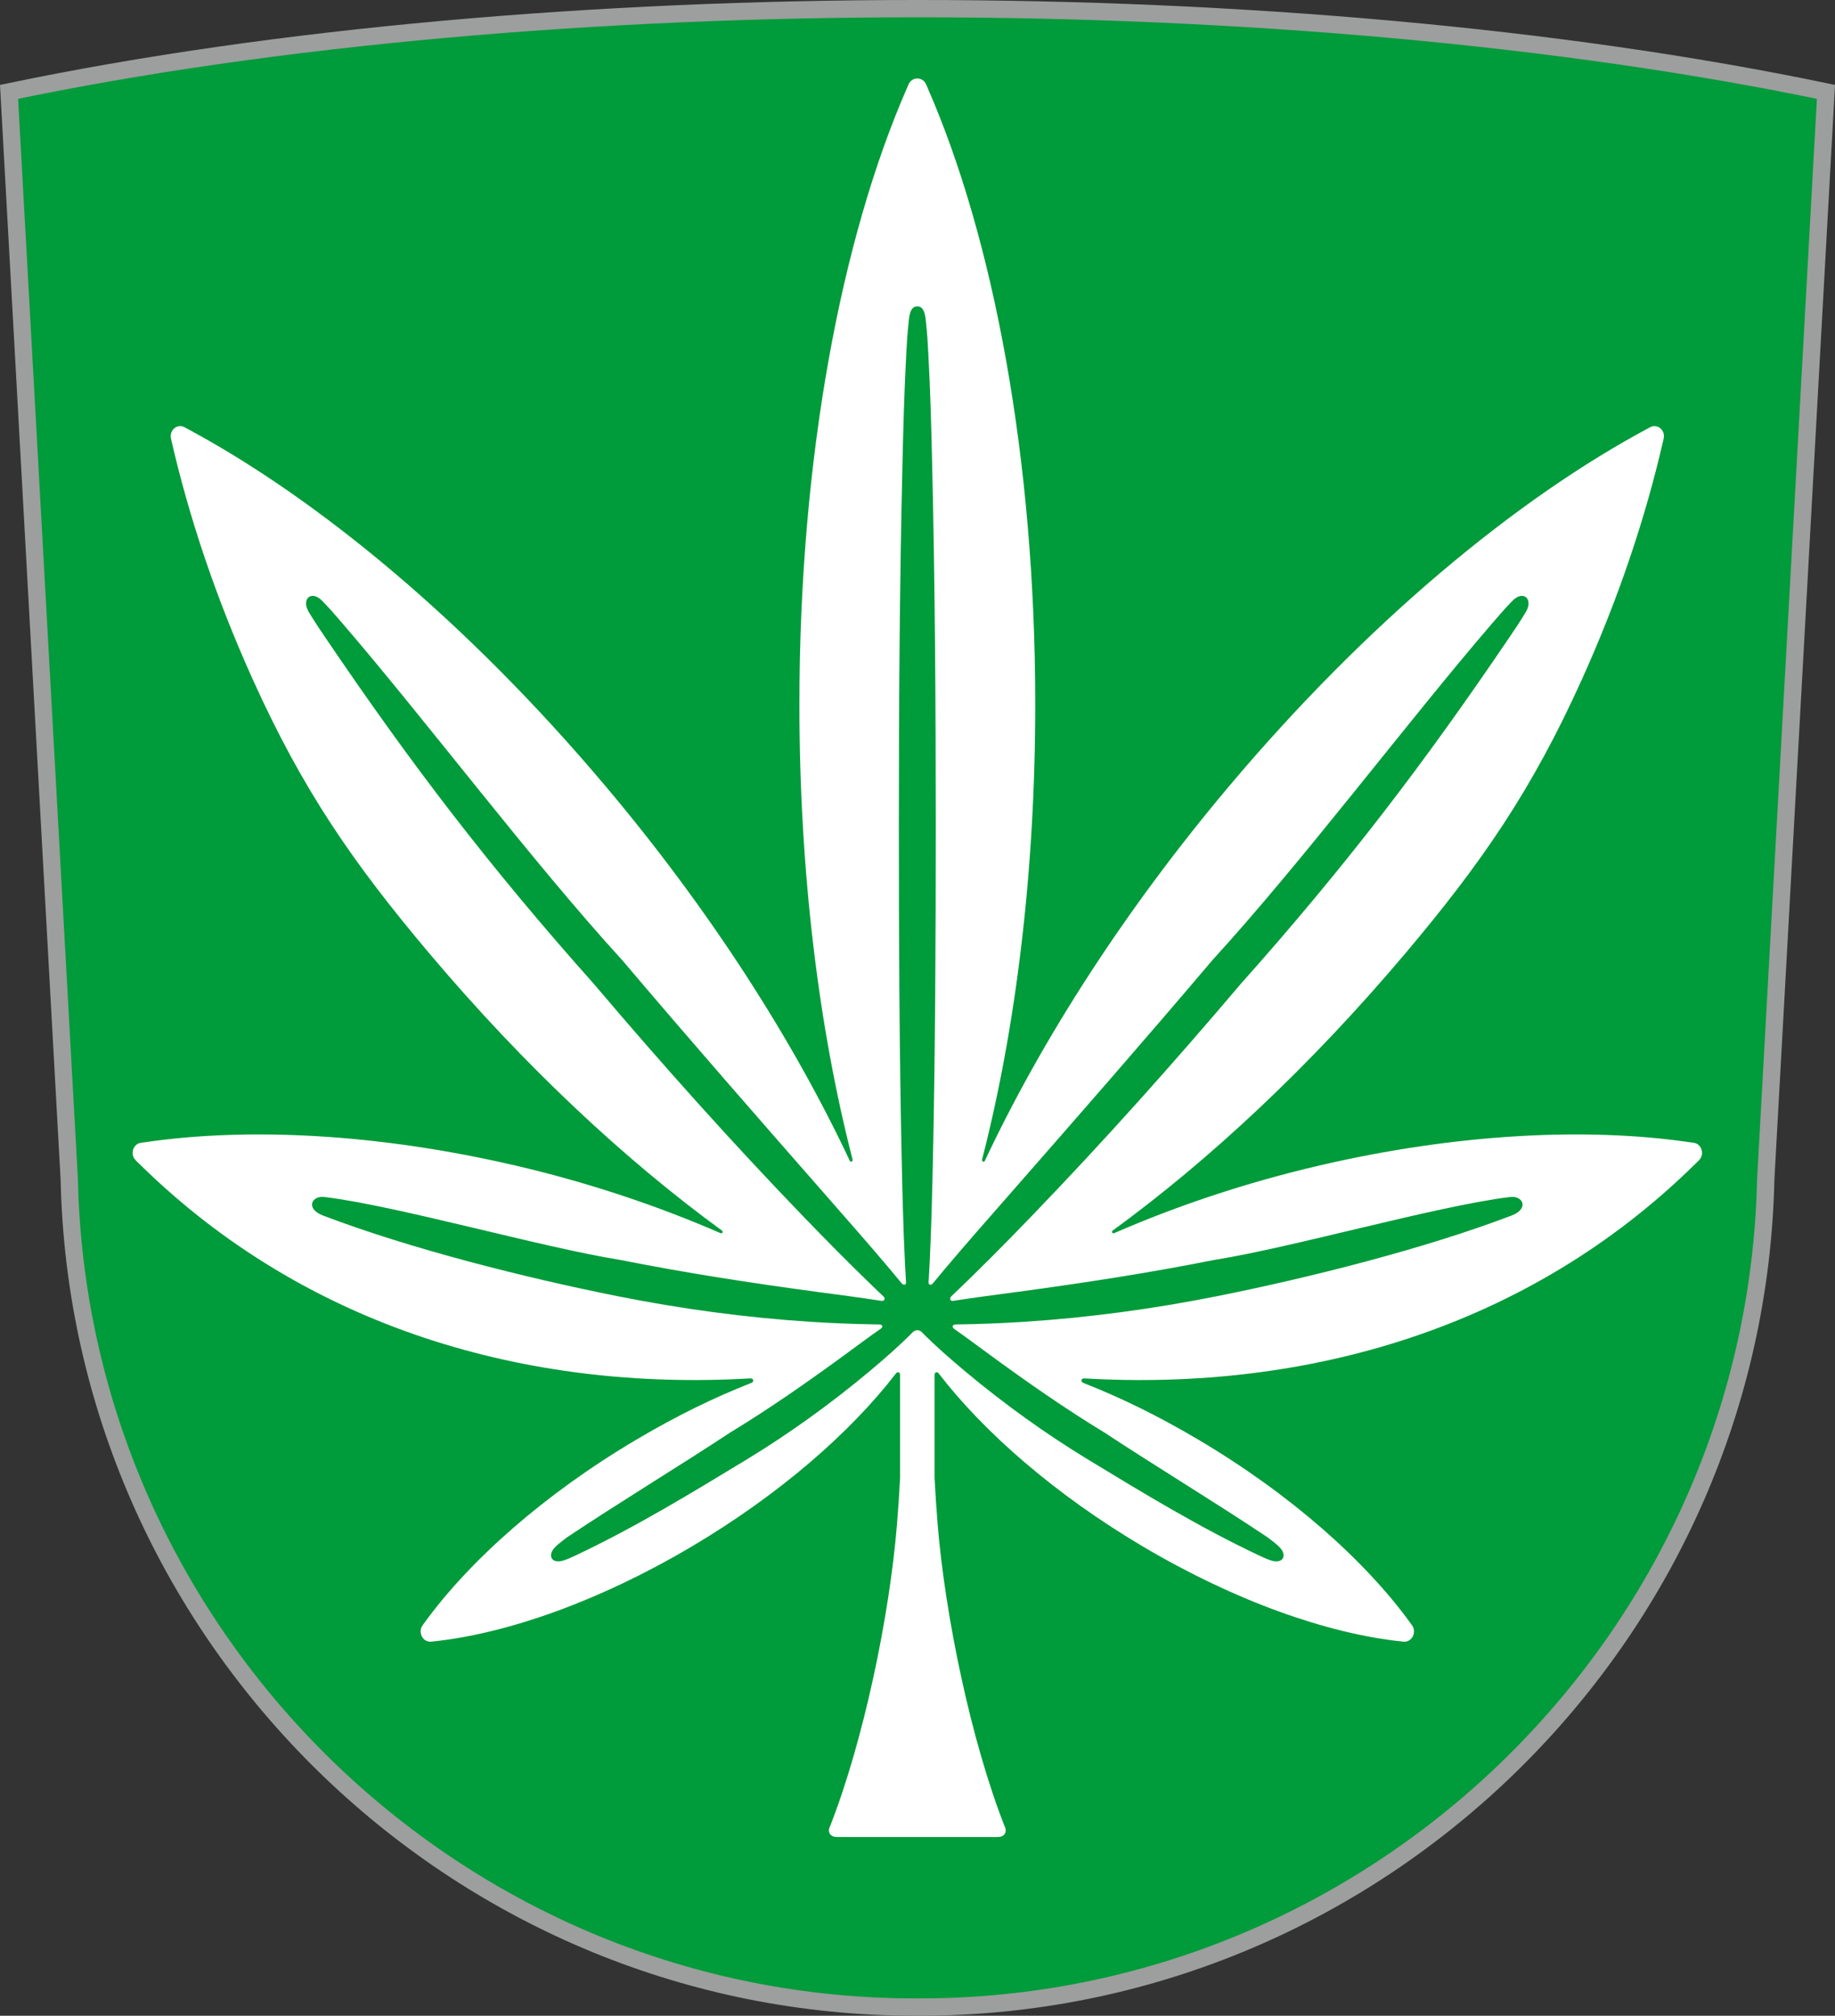
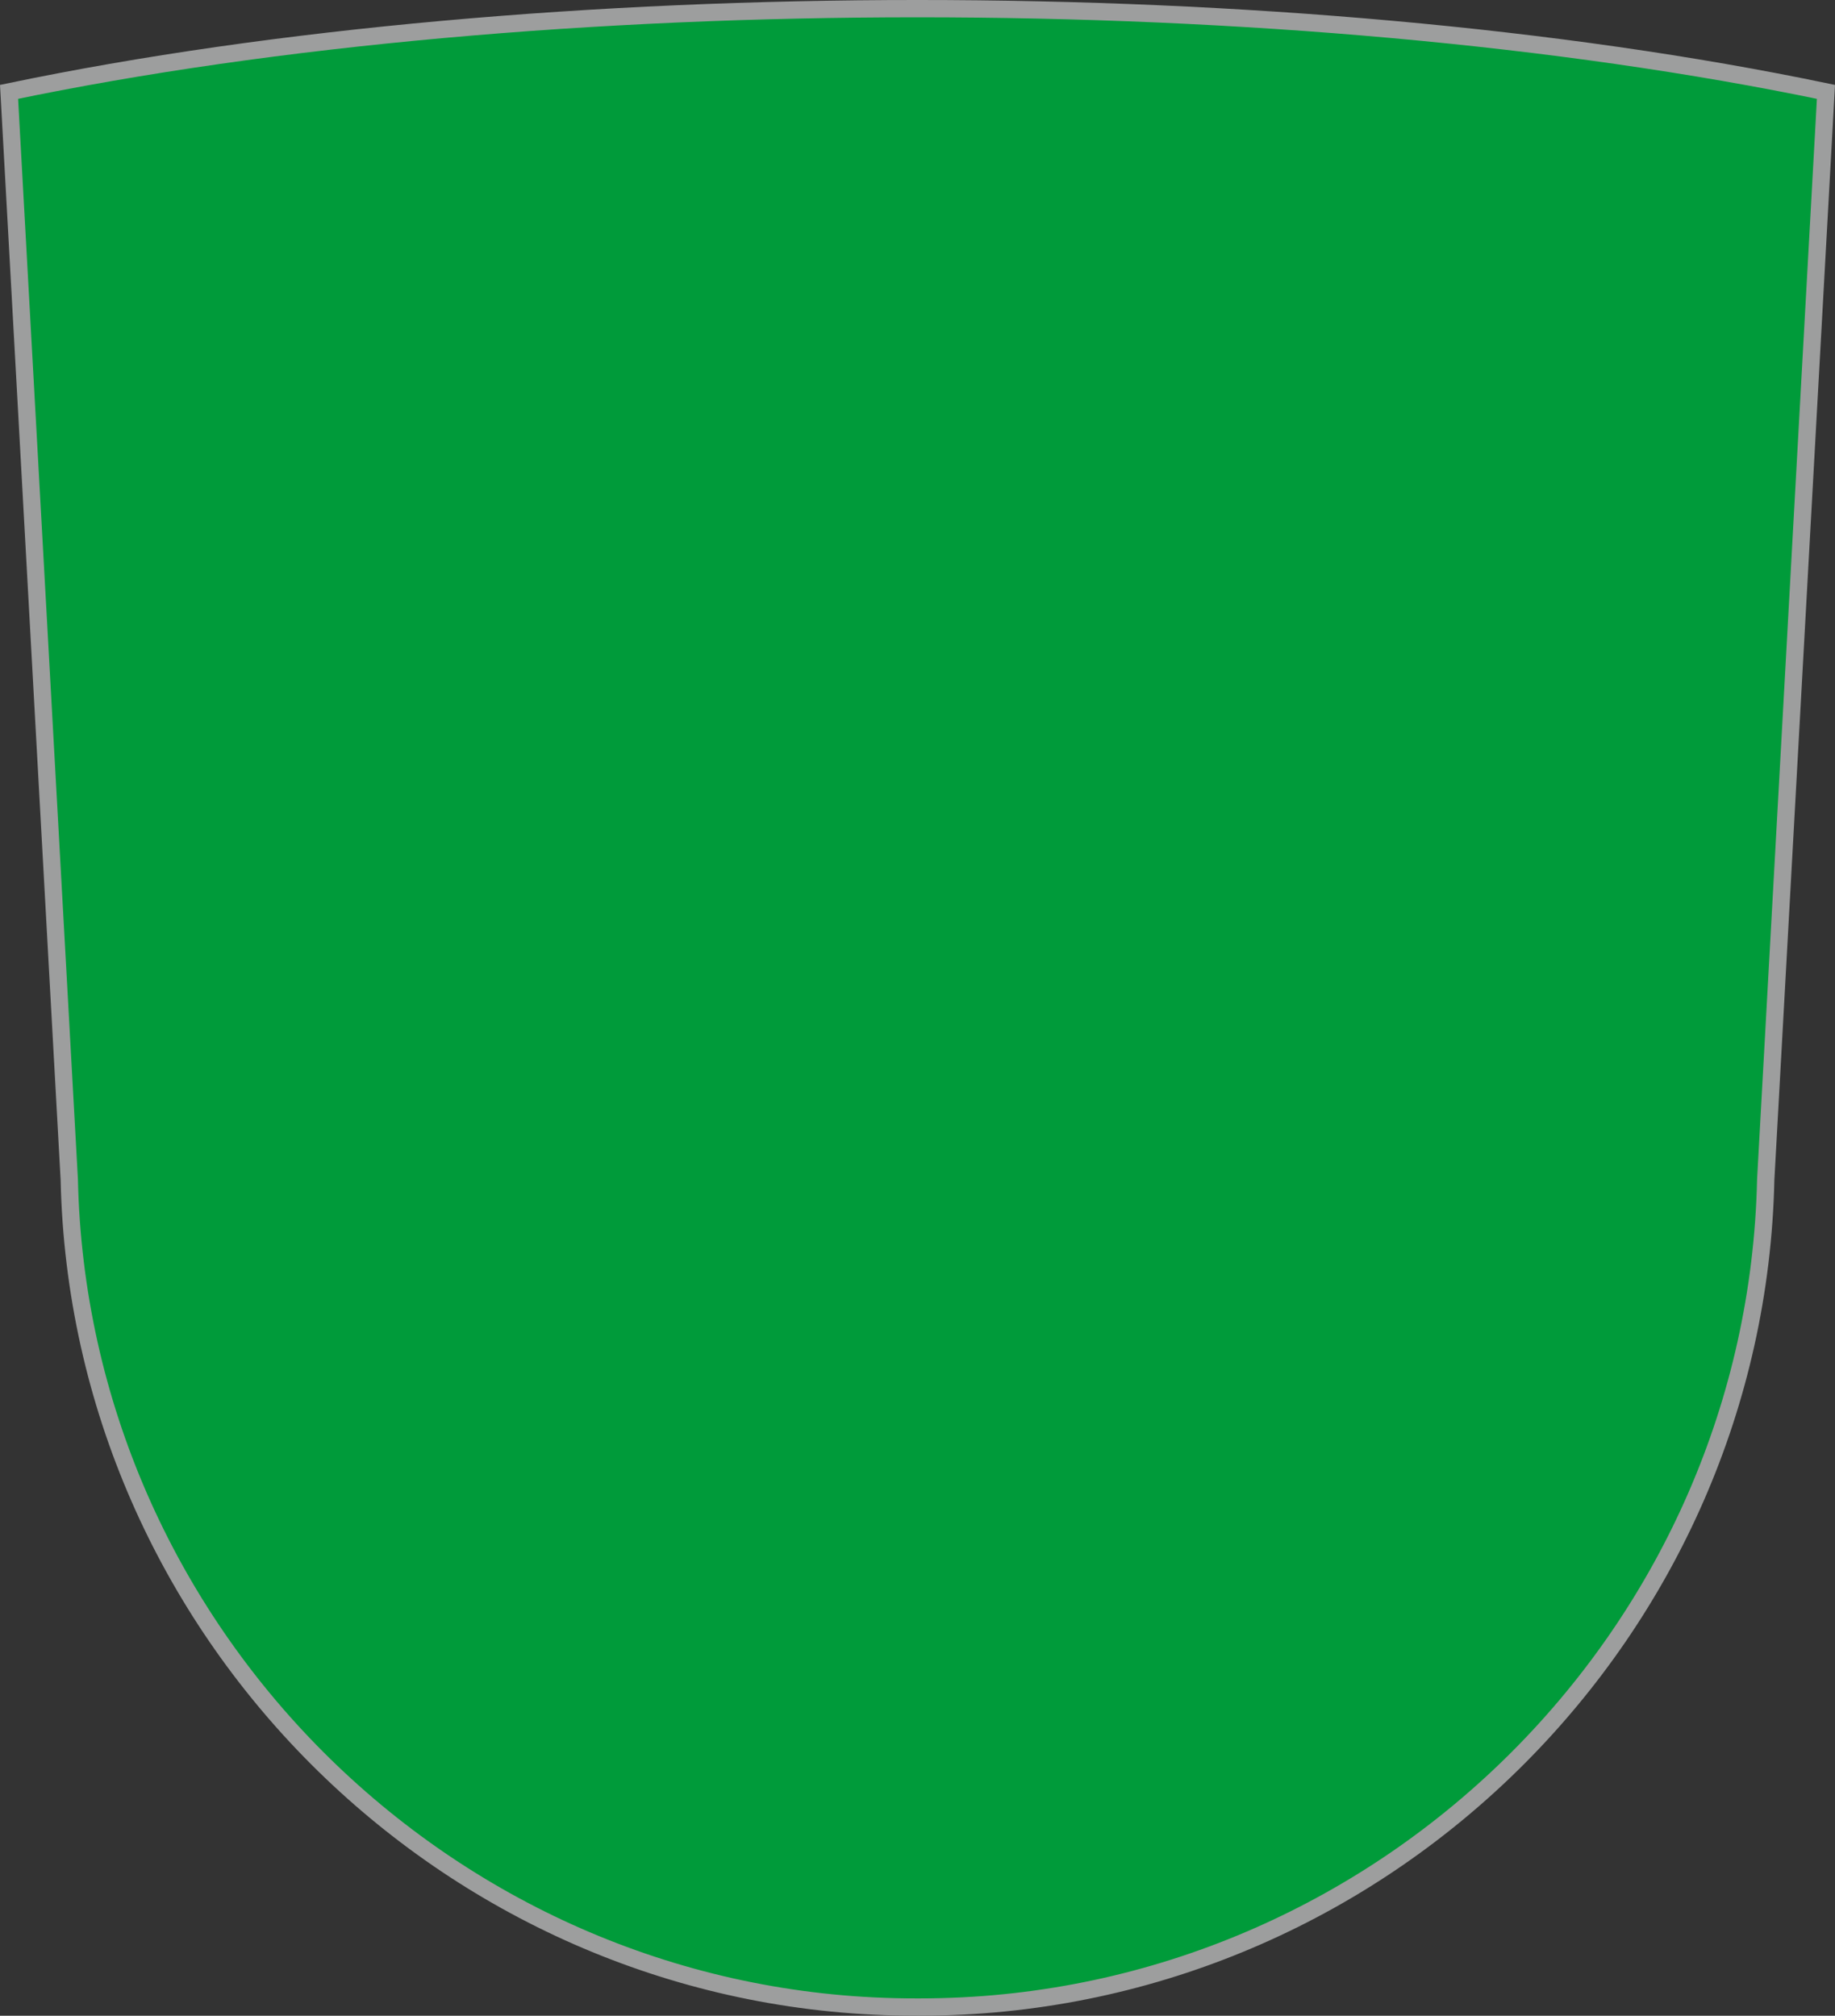
<svg xmlns="http://www.w3.org/2000/svg" xml:space="preserve" width="106.046mm" height="116.508mm" version="1.1" style="shape-rendering:geometricPrecision; text-rendering:geometricPrecision; image-rendering:optimizeQuality; fill-rule:evenodd; clip-rule:evenodd" viewBox="0 0 10786.74 11850.9">
  <rect x="0" y="0" width="10786.74" height="11850.9" fill="#333333" stroke="none" />
  <defs>
    <style type="text/css">
   
    .str0 {stroke:#9D9E9E;stroke-width:101.72;stroke-miterlimit:10}
    .fil0 {fill:#009B3A}
    .fil1 {fill:white}
   
  </style>
  </defs>
  <g id="Layer_x0020_1">
    <g id="_2506820795456">
      <path class="fil0 str0" d="M10379.54 6935.15c-57.67,2642.73 -2202.97,4794.84 -4843.2,4863.08 -90.58,2.34 -184.9,2.41 -275.55,0.25 -2644.98,-62.86 -4795.84,-2217.13 -4853.58,-4863.34l-354.01 -6395.06c3128.75,-652.36 7551.59,-652.28 10680.34,0.04l-354 6395.02z" />
-       <path class="fil1" d="M5392.34 461.41c-11.45,-0.16 -22.76,3.42 -32.29,10.26 -15.87,11.34 -20.18,26.6 -27.9,44.28 -388.28,887.81 -632.98,2183 -632.98,3625.68 0,989.07 115.07,1908.75 312.51,2675.47 2.91,11 -11.8,19.14 -17.05,5.73 -333.64,-709.77 -823.27,-1476.03 -1441.9,-2208.93 -804.57,-953.18 -1679.87,-1680.38 -2458,-2096.66 -10.94,-5.87 -18.33,-11.1 -30.87,-12.06 -5.65,-0.46 -11.45,0 -17.25,1.47 -19.19,4.86 -33.75,19.67 -40.05,38.13 -6.37,18.59 -2.51,29.18 1.58,47.11 104.92,456.74 263.66,929.21 478.53,1404.64 291.39,644.67 583.85,1071.76 1038.87,1610.81 557.83,660.9 1149.66,1213.06 1719.57,1628.33 6.12,5.87 1.13,18.42 -9.27,14.44 -364.45,-158.68 -772.23,-296.81 -1208.67,-398.26 -806,-187.37 -1568.94,-225.38 -2174.71,-136.45 -18.18,2.68 -36.12,2.42 -50.93,14.76 -2.91,2.42 -5.64,5.18 -8.15,8.28 -13.85,17.17 -17.11,40.36 -10.35,60.29 6.16,18.18 23.51,31.7 36.58,44.54 983.68,968.87 2288.05,1336.56 3589.83,1260.74 21.41,-1.28 24.46,19.36 7.34,26.27 -225.39,88.76 -442.2,195.24 -676.64,334.03 -542.98,321.4 -981.49,711.86 -1247.68,1079.75 -11.4,15.75 -19.67,25.86 -19.67,47.53 0,26.38 15.8,48.82 37.81,57.08 14.76,5.54 27.13,2.7 42.26,1.07 431.72,-46.82 971.46,-236.58 1512.13,-556.66 512.55,-303.41 932.03,-668.31 1201.29,-1017.72 13.19,-16.59 24.99,-3.31 24.7,7.3l0 605.89c-4.42,87.45 -10.43,178.17 -18.17,273.01 -44.13,539.9 -195.72,1270.01 -392.56,1773.14 -16.31,28.23 -7.15,65.43 39.99,65.43l464.68 0 7.41 0 7.42 0 464.68 0c47.13,0 56.28,-37.21 39.99,-65.43 -196.84,-503.13 -348.44,-1233.24 -392.57,-1773.14 -7.74,-94.89 -13.75,-185.68 -18.17,-273.16l0 -605.74c-0.29,-10.61 11.5,-23.89 24.7,-7.3 269.29,349.41 688.74,714.31 1201.3,1017.72 540.67,320.07 1080.4,509.84 1512.13,556.66 15.14,1.63 27.51,4.48 42.25,-1.07 22.02,-8.26 37.82,-30.71 37.82,-57.08 0,-21.68 -8.27,-31.79 -19.68,-47.53 -266.17,-367.89 -704.68,-758.35 -1247.66,-1079.75 -234.45,-138.79 -451.26,-245.27 -676.65,-334.03 -17.13,-6.92 -14.08,-27.56 7.34,-26.27 1301.78,75.82 2606.16,-291.87 3589.84,-1260.74 13.06,-12.85 30.4,-26.37 36.56,-44.54 6.76,-19.93 3.5,-43.12 -10.37,-60.29 -2.49,-3.1 -5.22,-5.86 -8.13,-8.28 -14.82,-12.34 -32.75,-12.08 -50.93,-14.76 -605.78,-88.92 -1368.73,-50.92 -2174.71,136.45 -436.44,101.45 -844.22,239.59 -1208.67,398.26 -10.41,3.98 -15.4,-8.57 -9.27,-14.44 569.9,-415.27 1161.73,-967.44 1719.57,-1628.33 454.97,-538.98 747.52,-966.19 1038.87,-1610.81 214.87,-475.43 373.6,-947.9 478.52,-1404.64 4.1,-17.92 7.94,-28.51 1.58,-47.11 -6.29,-18.46 -20.85,-33.27 -40.03,-38.13 -5.82,-1.47 -11.63,-1.93 -17.27,-1.47 -12.51,0.97 -19.92,6.19 -30.87,12.06 -778.12,416.28 -1653.44,1143.48 -2458,2096.66 -618.62,732.9 -1108.24,1499.15 -1441.89,2208.93 -5.24,13.42 -19.97,5.27 -17.06,-5.73 197.43,-766.72 312.53,-1686.39 312.53,-2675.47 0,-1442.68 -244.72,-2737.87 -632.99,-3625.68 -7.73,-17.68 -12.03,-32.94 -27.88,-44.28 -9.54,-6.85 -20.85,-10.43 -32.32,-10.26zm-24.42 7368.43c-81.77,82.92 -171.71,161.23 -260.97,235.83 -225.67,188.52 -468.59,363.61 -719.87,516.28 -325.18,197.59 -654.99,398.12 -999.26,560.78 -23.08,10.91 -47.39,22.18 -71.53,30.54 -74.32,25.66 -104.87,-29.92 -47.31,-83.05 19.79,-18.28 42.11,-35.32 63.63,-51.52 303.54,-203.09 664.43,-421.63 960.4,-616.99 230.52,-140.07 449.73,-293.23 667.28,-452.38 72.56,-53.08 144.85,-107.07 218.47,-158.68 13.24,-10.41 9.46,-22.92 -9.53,-24 -11.39,-0.13 -22.77,-0.27 -34.16,-0.46 -123.31,-2.14 -246.49,-7.09 -369.56,-14.97 -380.56,-24.35 -759.88,-75.83 -1133.8,-150.41 -540.85,-107.89 -1221.36,-279.12 -1733.32,-474.63 -105.79,-40.37 -66.29,-121.99 14.91,-108.06 431.18,53.53 1272.76,296.19 1732.58,369.16 383.92,76.57 768.47,135.52 1156.24,187.88 124.21,16.78 248.97,32.51 372.78,51.91 2.15,0.34 4.28,0.67 6.44,1 16.04,2.36 25.66,-11.52 12.31,-25.65 -22.3,-21.08 -44.45,-42.31 -66.51,-63.62 -137.01,-132.28 -271.02,-268.12 -403.22,-405.18 -425.86,-441.5 -836.11,-900.66 -1232.6,-1368.57 -616,-691.17 -1079.16,-1298.1 -1582.33,-2041.92 -32.11,-47.45 -64.69,-95.88 -93.89,-145.19 -46.31,-77.77 16.76,-132.44 81.8,-62.53 39.93,41.09 78.11,85.25 115.49,128.7 498.82,579.69 1111.85,1397.46 1644.7,1980.32 396.15,467.5 799.13,928.19 1202.96,1388.97 124.97,142.6 250.56,285.2 372.75,430.18 23.12,27.4 46.18,54.97 68.87,82.8 11.15,11.59 25.78,6.9 24.25,-6.5 -2.58,-40.43 -4.67,-80.9 -6.6,-121.31 -9.56,-200.81 -14.63,-402.19 -18.91,-603.15 -13.95,-655.4 -16.64,-1311.79 -16.64,-1967.32 0,-701.65 4.5,-1404.36 20.86,-2105.83 5.13,-219.95 10.76,-440.89 22.66,-660.58 3.31,-60.97 6.78,-122.92 13.54,-183.62 3.55,-31.93 6.12,-96.85 51.41,-96.91 45.3,0.06 47.87,64.98 51.42,96.91 6.75,60.71 10.24,122.65 13.54,183.62 11.9,219.69 17.54,440.63 22.67,660.58 16.35,701.46 20.85,1404.18 20.85,2105.83 0,655.53 -2.71,1311.92 -16.65,1967.32 -4.28,200.96 -9.34,402.34 -18.91,603.15 -1.92,40.4 -4,80.86 -6.59,121.28 -1.17,14.67 14.67,17.9 24.28,6.5 22.69,-27.83 45.74,-55.38 68.84,-82.77 122.2,-144.99 247.77,-287.59 372.74,-430.18 403.84,-460.78 806.82,-921.47 1202.97,-1388.97 532.86,-582.86 1145.88,-1400.63 1644.7,-1980.32 37.39,-43.45 75.55,-87.61 115.49,-128.7 65.04,-69.91 128.11,-15.25 81.8,62.53 -29.18,49.31 -61.77,97.74 -93.89,145.19 -503.18,743.82 -966.33,1350.75 -1582.33,2041.92 -396.49,467.91 -806.74,927.06 -1232.59,1368.57 -153.41,159.05 -309.07,316.88 -469.67,468.71 -11.37,15.99 -3.32,28.11 12.37,25.72 2.11,-0.33 4.21,-0.65 6.31,-0.98 123.81,-19.4 248.59,-35.12 372.77,-51.91 387.79,-52.36 772.33,-111.31 1156.25,-187.88 459.82,-72.97 1301.4,-315.63 1732.57,-369.16 81.21,-13.93 120.71,67.69 14.93,108.06 -511.96,195.51 -1192.49,366.74 -1733.33,474.63 -373.92,74.58 -753.25,126.06 -1133.81,150.41 -132.79,8.5 -266.32,13.9 -399.38,15.38 -22.91,1.4 -25.13,13.98 -10.5,26.4 72.46,50.9 143.66,104.06 215.11,156.33 217.54,159.15 436.74,312.31 667.28,452.38 295.98,195.36 656.86,413.9 960.4,616.99 21.51,16.2 43.84,33.24 63.63,51.52 57.57,53.14 27.02,108.72 -47.31,83.05 -24.14,-8.35 -48.46,-19.62 -71.54,-30.54 -344.25,-162.66 -674.07,-363.19 -999.26,-560.78 -251.27,-152.67 -494.19,-327.75 -719.84,-516.28 -89.28,-74.59 -179.19,-152.9 -260.97,-235.82 -14.59,-11.87 -30.75,-12.79 -48.72,-0.01z" />
    </g>
  </g>
</svg>